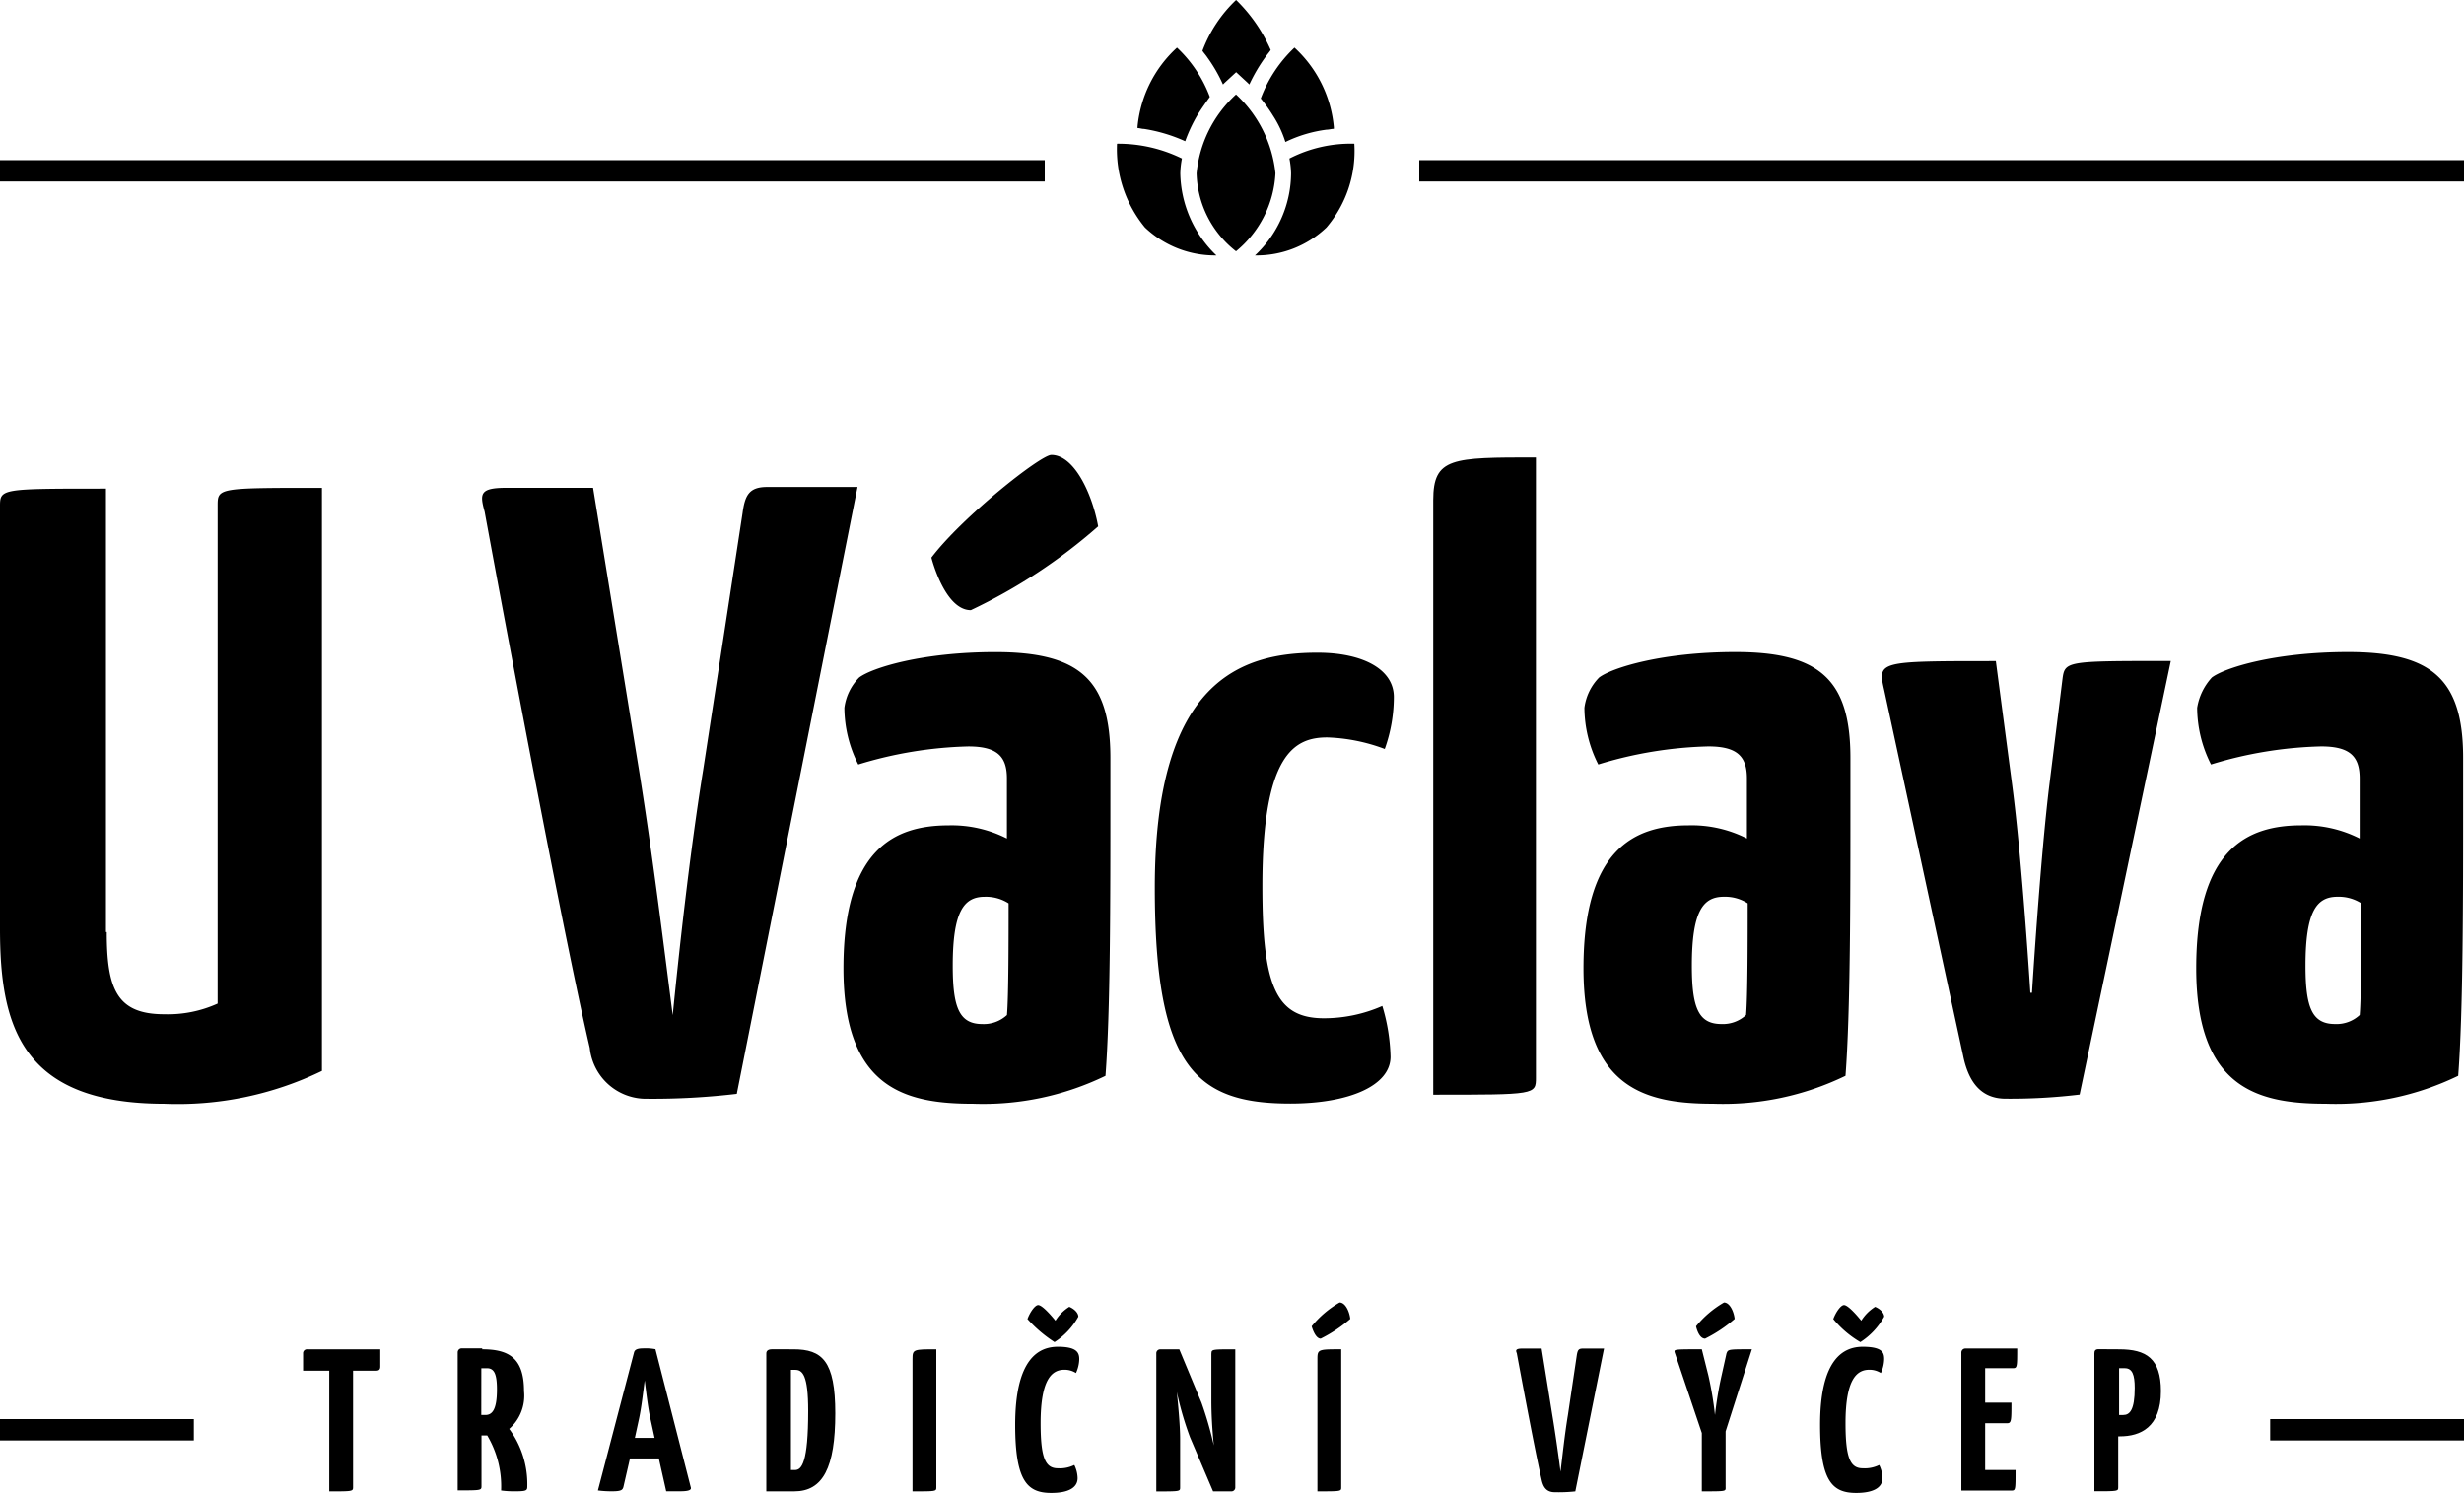
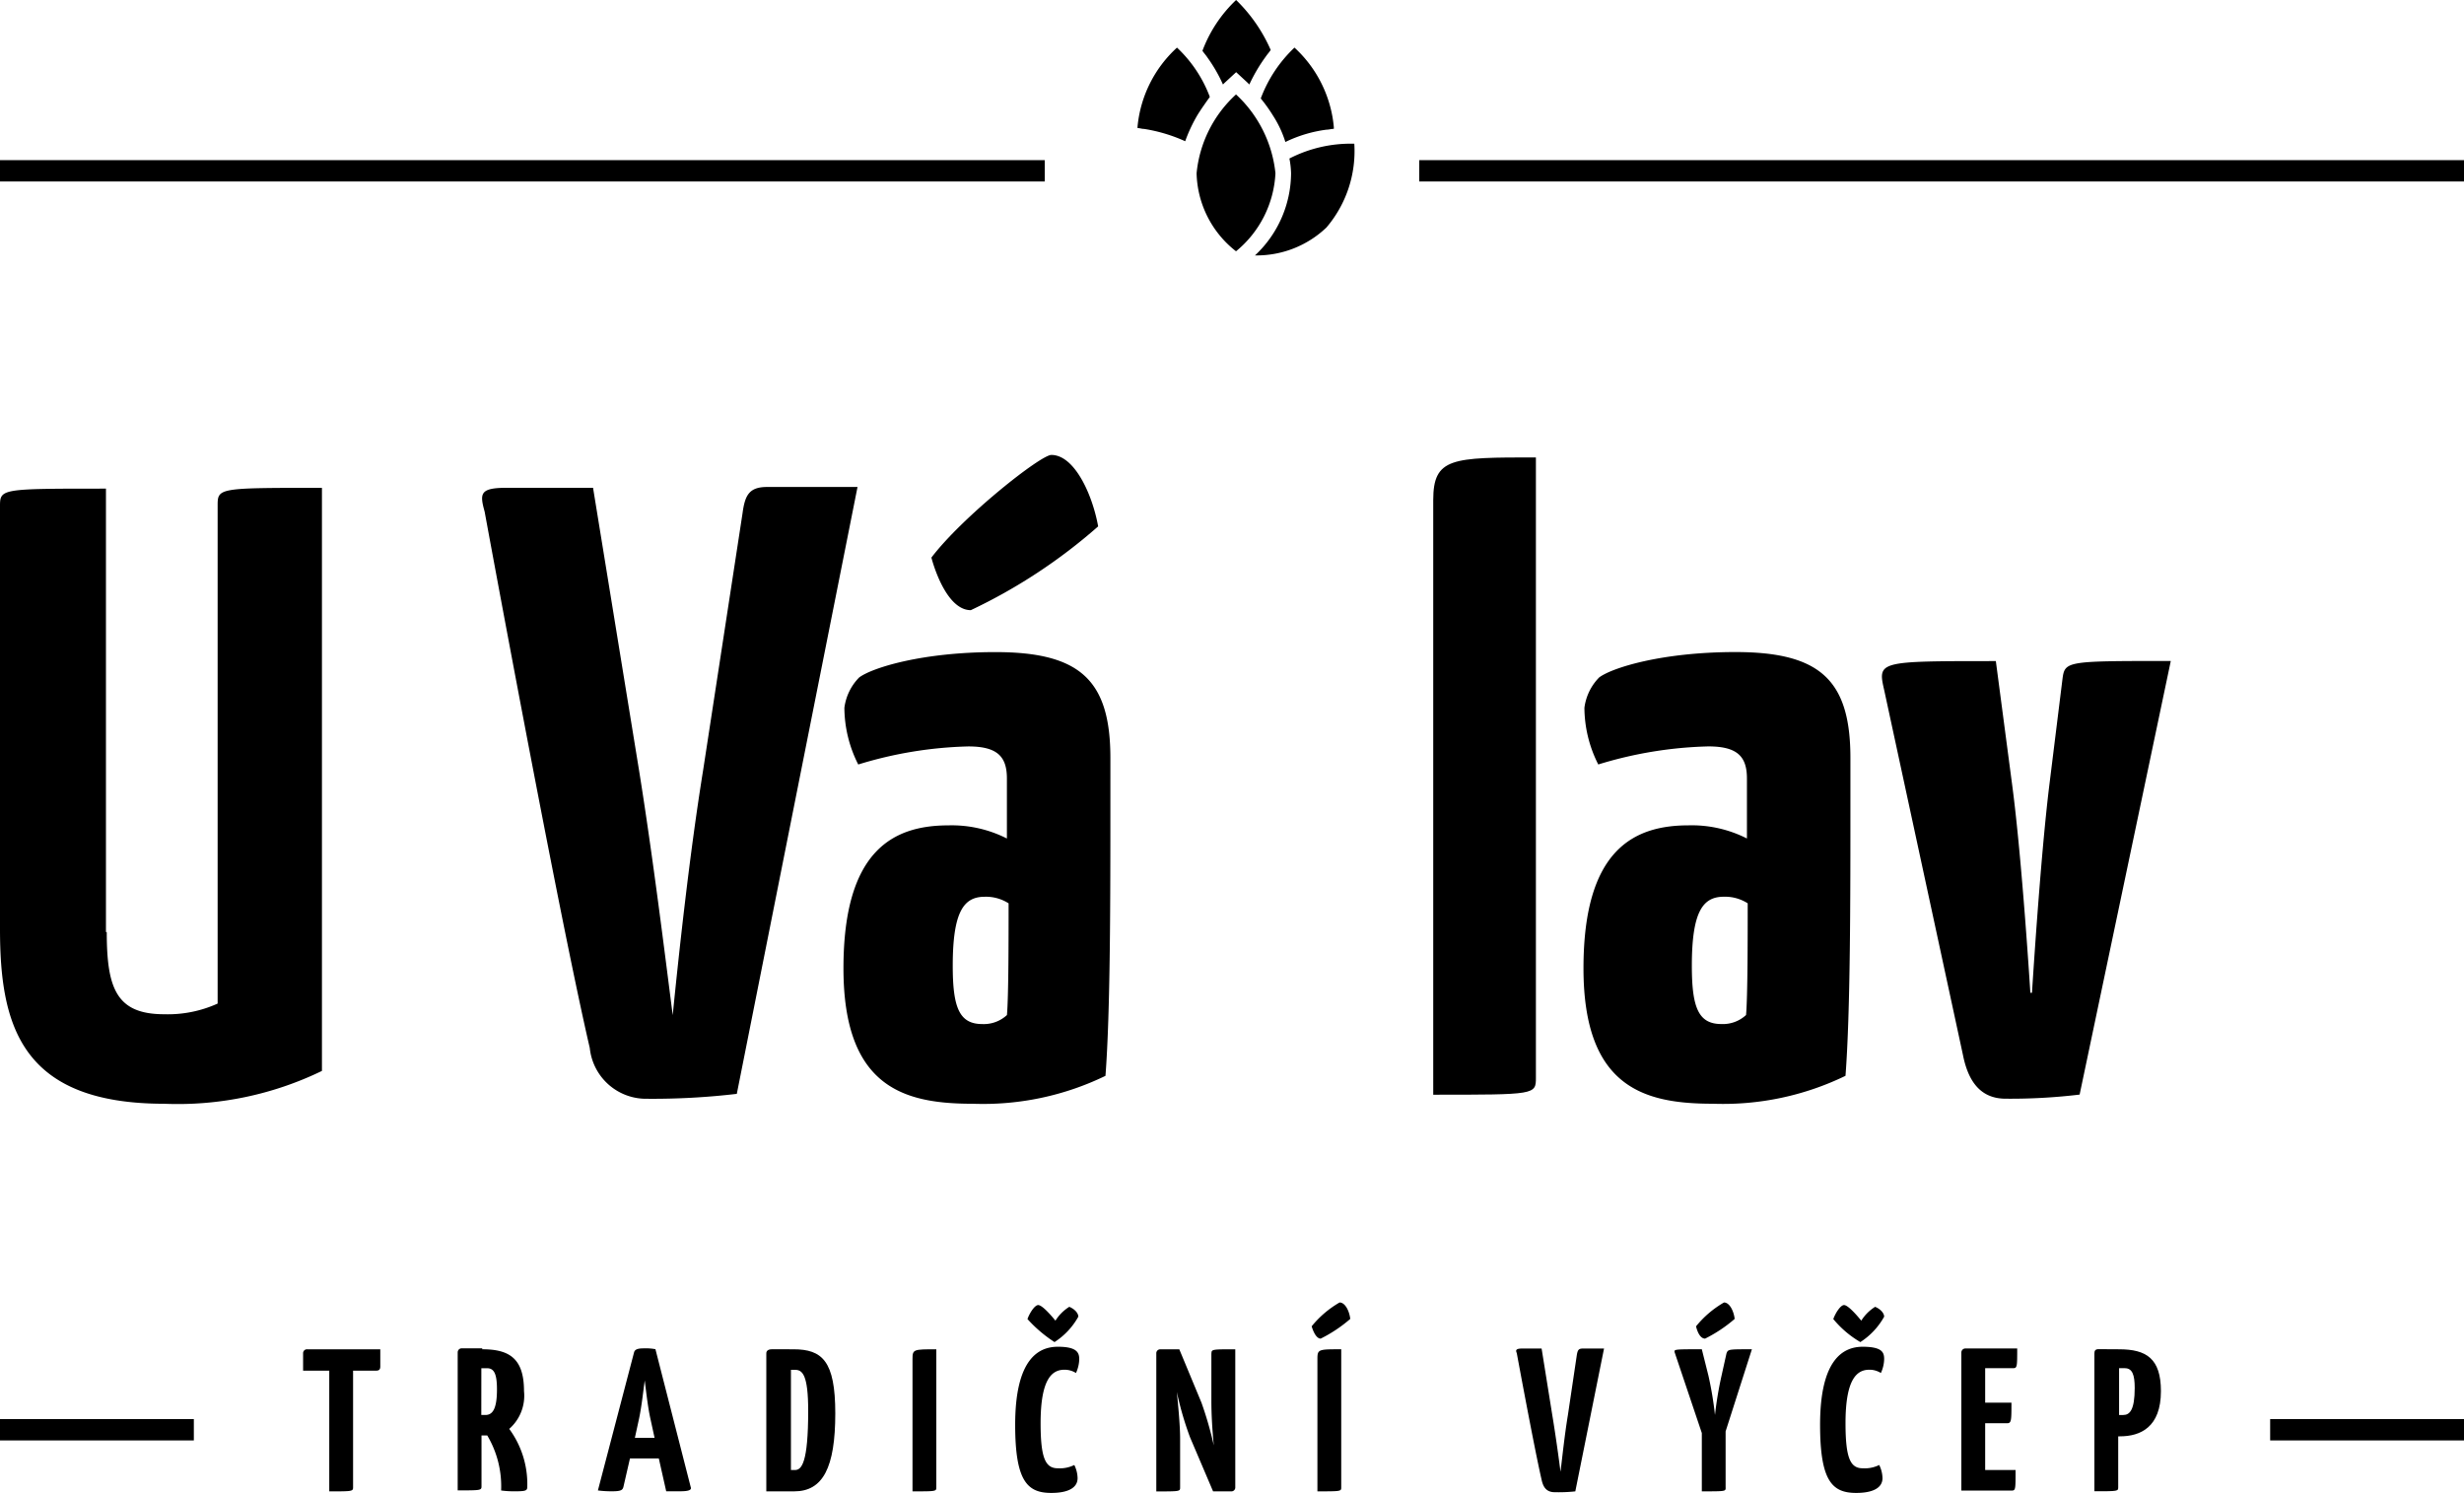
<svg xmlns="http://www.w3.org/2000/svg" width="106.674" height="64.645" viewBox="0 0 106.674 64.645">
  <g id="U-vaclava-logo-white" transform="translate(0 -59.1)">
    <g id="Group_4" data-name="Group 4" transform="translate(0 78.799)">
      <path id="Path_28" data-name="Path 28" d="M4.622,137.741c0,2.453.427,3.556,2.489,3.556a5.219,5.219,0,0,0,2.311-.462V119.287c0-.782,0-.782,4.516-.782v25.246a14.3,14.3,0,0,1-6.827,1.422C.889,145.172,0,141.759,0,137.6V119.321c0-.782,0-.782,4.587-.782v19.2Z" transform="translate(0 -117.081)" />
      <path id="Path_29" data-name="Path 29" d="M59.764,118.436H63.5l1.991,12.232c.6,3.734,1.138,8.107,1.458,10.6.249-2.489.712-6.863,1.316-10.6l1.707-11.13c.105-.782.285-1.138,1.067-1.138h3.911l-5.226,26.277a30.982,30.982,0,0,1-3.877.213,2.451,2.451,0,0,1-2.489-2.2c-1.387-5.974-4.551-23.219-4.551-23.219C58.591,118.685,58.591,118.436,59.764,118.436Z" transform="translate(-37.825 -117.014)" />
      <path id="Path_30" data-name="Path 30" d="M103.378,124.136c.569-.427,2.738-1.1,5.9-1.1,3.662,0,4.978,1.209,4.978,4.587V129.4c0,4.3,0,9.21-.213,11.983a12.13,12.13,0,0,1-5.725,1.209c-2.916,0-5.618-.64-5.618-5.867,0-5.156,2.2-6.187,4.551-6.187a5.272,5.272,0,0,1,2.525.569v-2.6c0-.96-.427-1.387-1.671-1.387a17.58,17.58,0,0,0-4.765.782,5.482,5.482,0,0,1-.6-2.453A2.288,2.288,0,0,1,103.378,124.136Zm3.129-5.192c1.351-1.778,4.729-4.445,5.192-4.445,1,0,1.778,1.707,2.027,3.094a23.606,23.606,0,0,1-5.512,3.627c-1.137,0-1.707-2.276-1.707-2.276Zm2.311,14.685c-.889,0-1.387.6-1.387,2.987,0,1.813.285,2.525,1.28,2.525a1.473,1.473,0,0,0,1.067-.391c.071-.818.071-3.27.071-4.836a1.813,1.813,0,0,0-1.032-.285Z" transform="translate(-66.184 -114.5)" />
-       <path id="Path_31" data-name="Path 31" d="M150.556,142.758a7.741,7.741,0,0,0-2.489-.5c-1.422,0-2.809.712-2.809,6.435,0,4.3.569,5.725,2.667,5.725a6.27,6.27,0,0,0,2.525-.533,8.235,8.235,0,0,1,.356,2.2c0,1.245-1.778,2.027-4.338,2.027-4.088,0-5.867-1.564-5.867-9.352,0-9,3.769-10.17,7.042-10.17,1.956,0,3.307.712,3.307,1.92A6.713,6.713,0,0,1,150.556,142.758Z" transform="translate(-90.606 -130.028)" />
      <path id="Path_32" data-name="Path 32" d="M178.945,141.646c0,.747,0,.747-4.445.747V116.649c0-1.849.818-1.849,4.445-1.849Z" transform="translate(-112.451 -114.693)" />
      <path id="Path_33" data-name="Path 33" d="M193.478,139.6c.569-.427,2.738-1.1,5.9-1.1,3.662,0,4.978,1.209,4.978,4.587v1.778c0,4.3,0,9.21-.213,11.983a12.13,12.13,0,0,1-5.725,1.209c-2.916,0-5.618-.64-5.618-5.867,0-5.156,2.2-6.187,4.551-6.187a5.272,5.272,0,0,1,2.525.569v-2.6c0-.96-.427-1.387-1.671-1.387a17.581,17.581,0,0,0-4.765.782,5.482,5.482,0,0,1-.6-2.453A2.288,2.288,0,0,1,193.478,139.6Zm5.4,9.494c-.889,0-1.387.6-1.387,2.987,0,1.813.285,2.525,1.28,2.525a1.473,1.473,0,0,0,1.067-.391c.071-.818.071-3.27.071-4.836a1.813,1.813,0,0,0-1.032-.285Z" transform="translate(-124.246 -129.966)" />
      <path id="Path_34" data-name="Path 34" d="M229.227,140.845c-.285-1.245-.249-1.245,4.836-1.245l.712,5.4c.427,3.236.782,8.961.782,8.961h.071s.355-5.76.747-8.961l.568-4.587c.105-.818.105-.818,4.694-.818l-3.947,18.775a25.172,25.172,0,0,1-3.2.178c-1.138,0-1.635-.818-1.849-1.885Z" transform="translate(-147.657 -130.675)" />
-       <path id="Path_35" data-name="Path 35" d="M268.078,139.6c.569-.427,2.738-1.1,5.9-1.1,3.662,0,4.978,1.209,4.978,4.587v1.778c0,4.3,0,9.21-.213,11.983a12.13,12.13,0,0,1-5.725,1.209c-2.916,0-5.617-.64-5.617-5.867,0-5.156,2.2-6.187,4.551-6.187a5.272,5.272,0,0,1,2.525.569v-2.6c0-.96-.427-1.387-1.671-1.387a17.581,17.581,0,0,0-4.765.782,5.482,5.482,0,0,1-.6-2.453A2.537,2.537,0,0,1,268.078,139.6Zm5.44,9.494c-.889,0-1.387.6-1.387,2.987,0,1.813.285,2.525,1.28,2.525a1.473,1.473,0,0,0,1.067-.391c.071-.818.071-3.27.071-4.836a1.813,1.813,0,0,0-1.031-.285Z" transform="translate(-172.32 -129.966)" />
    </g>
    <g id="Group_5" data-name="Group 5" transform="translate(13.121 115.495)">
      <path id="Path_36" data-name="Path 36" d="M40.242,223.4v.747c0,.142-.071.178-.178.178h-1v5.049c0,.178-.036.178-1.031.178v-5.227H36.9v-.747a.168.168,0,0,1,.178-.178Z" transform="translate(-36.899 -221.373)" />
      <path id="Path_37" data-name="Path 37" d="M56.767,223.335c1.173,0,1.813.391,1.813,1.813a1.91,1.91,0,0,1-.64,1.635,4.034,4.034,0,0,1,.782,2.489c0,.178-.036.213-.533.213a4.11,4.11,0,0,1-.6-.036,4.307,4.307,0,0,0-.6-2.382h-.249v2.2c0,.178-.036.178-1.031.178v-5.973a.174.174,0,0,1,.178-.178h.889Zm-.036,2.845h.178c.285,0,.5-.213.5-1.1,0-.64-.105-.924-.427-.924h-.249Z" transform="translate(-49.015 -221.309)" />
      <path id="Path_38" data-name="Path 38" d="M76.817,229.3c.036.105-.036.178-.462.178h-.6l-.32-1.422H74.186L73.9,229.3c-.036.105-.071.178-.462.178a4.56,4.56,0,0,1-.64-.036l1.564-5.974c.036-.142.178-.178.427-.178a2.186,2.186,0,0,1,.5.036Zm-1.565-2.133-.178-.818c-.105-.462-.178-1.1-.249-1.671-.071.533-.142,1.173-.249,1.671l-.178.818Z" transform="translate(-60.034 -221.303)" />
      <path id="Path_39" data-name="Path 39" d="M94.473,223.4c1.245,0,1.813.5,1.813,2.773,0,2.347-.533,3.378-1.778,3.378H93.3v-5.974c0-.105.071-.178.249-.178Zm.071,5.227c.285,0,.569-.32.569-2.56,0-1.564-.249-1.778-.569-1.778h-.178v4.338Z" transform="translate(-73.245 -221.373)" />
      <path id="Path_40" data-name="Path 40" d="M111.1,223.827c0-.427.036-.427,1.031-.427v5.974c0,.178,0,.178-1.031.178Z" transform="translate(-84.716 -221.373)" />
      <path id="Path_41" data-name="Path 41" d="M126.376,220.349a1.513,1.513,0,0,1-.142.6.92.92,0,0,0-.5-.142c-.533,0-1.031.391-1.031,2.311,0,1.53.213,1.956.747,1.956a1.411,1.411,0,0,0,.712-.142,1.34,1.34,0,0,1,.142.569c0,.427-.427.64-1.138.64-1.031,0-1.564-.5-1.564-2.951,0-2.88,1.031-3.378,1.849-3.378S126.376,220.064,126.376,220.349Zm-2.24-1.742c.105-.285.32-.6.462-.6.213,0,.747.676.747.676a1.882,1.882,0,0,1,.6-.6c.249.105.391.285.391.427a3.088,3.088,0,0,1-1.031,1.1,5.829,5.829,0,0,1-1.173-1Z" transform="translate(-92.773 -217.895)" />
      <path id="Path_42" data-name="Path 42" d="M143.179,223.577c0-.178.036-.178,1.031-.178v5.974a.168.168,0,0,1-.178.178h-.783l-1-2.347a14.1,14.1,0,0,1-.569-1.956c.071.712.142,1.494.142,2.027v2.1c0,.178,0,.178-1.031.178v-5.974a.168.168,0,0,1,.178-.178h.818l.96,2.311a15.8,15.8,0,0,1,.533,1.849c-.071-.747-.105-1.351-.105-1.956v-2.027Z" transform="translate(-103.852 -221.372)" />
      <path id="Path_43" data-name="Path 43" d="M159.7,218.731a4.364,4.364,0,0,1,1.209-1.031c.249,0,.427.391.462.712a6.083,6.083,0,0,1-1.28.853C159.842,219.264,159.7,218.731,159.7,218.731Zm.249,1.422c0-.427.036-.427,1.031-.427V225.7c0,.178,0,.178-1.031.178Z" transform="translate(-116.035 -217.7)" />
      <path id="Path_44" data-name="Path 44" d="M187.159,229.492a6.856,6.856,0,0,1-.889.036c-.356,0-.5-.213-.569-.533-.32-1.387-1.067-5.44-1.067-5.44,0-.036-.036-.105-.036-.142,0-.071.071-.105.249-.105h.853l.462,2.88c.142.853.285,1.885.356,2.453.071-.569.178-1.6.32-2.453l.391-2.631c.036-.178.071-.249.249-.249h.924Z" transform="translate(-132.08 -221.313)" />
      <path id="Path_45" data-name="Path 45" d="M206.088,225.7c0,.178.036.178-1.031.178v-2.525l-1.173-3.485c-.036-.142-.036-.142,1.173-.142l.285,1.138a15.526,15.526,0,0,1,.285,1.707,15.53,15.53,0,0,1,.285-1.707l.213-.96c.071-.178.071-.178,1.1-.178l-1.138,3.556V225.7Zm-1.28-6.969a4.364,4.364,0,0,1,1.209-1.031c.249,0,.427.391.462.712a6.082,6.082,0,0,1-1.28.853C204.914,219.264,204.807,218.731,204.807,218.731Z" transform="translate(-144.501 -217.7)" />
      <path id="Path_46" data-name="Path 46" d="M224.376,220.349a1.513,1.513,0,0,1-.142.6.92.92,0,0,0-.5-.142c-.533,0-1.031.391-1.031,2.311,0,1.53.213,1.956.747,1.956a1.411,1.411,0,0,0,.712-.142,1.34,1.34,0,0,1,.142.569c0,.427-.427.64-1.138.64-1.031,0-1.564-.5-1.564-2.951,0-2.88,1.031-3.378,1.849-3.378C224.3,219.815,224.376,220.064,224.376,220.349Zm-2.2-1.742c.105-.285.32-.6.462-.6.213,0,.747.676.747.676a1.882,1.882,0,0,1,.6-.6c.249.105.391.285.391.427a3.088,3.088,0,0,1-1.031,1.1,4.384,4.384,0,0,1-1.173-1Z" transform="translate(-155.926 -217.895)" />
      <path id="Path_47" data-name="Path 47" d="M241.147,228.6c0,.818,0,.853-.178.853H238.8v-5.974a.174.174,0,0,1,.178-.178h2.24c0,.782,0,.853-.178.853h-1.209v1.494h1.138c0,.747,0,.889-.178.889h-.96v2.027h1.316Z" transform="translate(-167.008 -221.309)" />
      <path id="Path_48" data-name="Path 48" d="M256.067,223.4c1.173,0,1.813.391,1.813,1.813,0,1.564-.889,1.956-1.778,1.956h-.071v2.2c0,.178,0,.178-1.031.178v-5.974c0-.105.036-.178.178-.178Zm.178,2.845c.285,0,.5-.213.5-1.173,0-.569-.105-.853-.427-.853h-.249v2.027Z" transform="translate(-177.448 -221.373)" />
    </g>
    <g id="Group_6" data-name="Group 6" transform="translate(98.282 120.544)">
-       <line id="Line_1" data-name="Line 1" x2="8.392" transform="translate(0 0.462)" fill="#fff" />
      <rect id="Rectangle_5" data-name="Rectangle 5" width="8.392" height="0.924" />
    </g>
    <g id="Group_7" data-name="Group 7" transform="translate(0 120.544)">
      <line id="Line_2" data-name="Line 2" x2="8.392" transform="translate(0 0.462)" fill="#fff" />
      <rect id="Rectangle_6" data-name="Rectangle 6" width="8.392" height="0.924" />
    </g>
    <g id="Group_8" data-name="Group 8" transform="translate(0 66.034)">
      <line id="Line_3" data-name="Line 3" x2="45.23" transform="translate(0 0.462)" fill="#fff" />
      <rect id="Rectangle_7" data-name="Rectangle 7" width="45.23" height="0.924" />
    </g>
    <g id="Group_9" data-name="Group 9" transform="translate(61.444 66.034)">
      <line id="Line_4" data-name="Line 4" x2="45.23" transform="translate(0 0.462)" fill="#fff" />
      <rect id="Rectangle_8" data-name="Rectangle 8" width="45.23" height="0.924" />
    </g>
    <g id="Group_10" data-name="Group 10" transform="translate(48.359 59.1)">
      <path id="Path_49" data-name="Path 49" d="M147.4,70.6a5.312,5.312,0,0,0-1.707,3.413,4.416,4.416,0,0,0,1.707,3.378,4.661,4.661,0,0,0,1.707-3.378A5.408,5.408,0,0,0,147.4,70.6Z" transform="translate(-142.248 -66.511)" />
      <path id="Path_50" data-name="Path 50" d="M154.958,64.9a5.846,5.846,0,0,0-1.458,2.2,6.783,6.783,0,0,1,.533.747,4.637,4.637,0,0,1,.533,1.138,5.749,5.749,0,0,1,1.778-.533c.105,0,.213-.036.32-.036v-.071a5.321,5.321,0,0,0-1.707-3.449Z" transform="translate(-147.277 -62.837)" />
-       <path id="Path_51" data-name="Path 51" d="M138.809,77.239A6.25,6.25,0,0,0,136,76.6a5.327,5.327,0,0,0,1.209,3.627,4.4,4.4,0,0,0,3.094,1.209,5.045,5.045,0,0,1-1.564-3.556,3.919,3.919,0,0,1,.071-.64Z" transform="translate(-136 -70.377)" />
      <path id="Path_52" data-name="Path 52" d="M157.1,76.594a5.8,5.8,0,0,0-2.809.64,3.918,3.918,0,0,1,.071.64A4.9,4.9,0,0,1,152.8,81.43a4.377,4.377,0,0,0,3.094-1.209A5.1,5.1,0,0,0,157.1,76.594Z" transform="translate(-146.827 -70.371)" />
      <path id="Path_53" data-name="Path 53" d="M140.207,64.9a5.312,5.312,0,0,0-1.707,3.413v.071c.105,0,.178.036.285.036a6.91,6.91,0,0,1,1.778.533,6.637,6.637,0,0,1,.533-1.138c.178-.285.356-.533.533-.782a5.645,5.645,0,0,0-1.422-2.134Z" transform="translate(-137.611 -62.838)" />
      <path id="Path_54" data-name="Path 54" d="M147.858,59.1a5.845,5.845,0,0,0-1.458,2.2c.071.105.142.178.213.285a6.621,6.621,0,0,1,.676,1.173l.071-.071.5-.462.5.462.071.071a7.143,7.143,0,0,1,.712-1.209c.071-.105.142-.178.213-.285A6.825,6.825,0,0,0,147.858,59.1Z" transform="translate(-142.702 -59.1)" />
    </g>
  </g>
</svg>